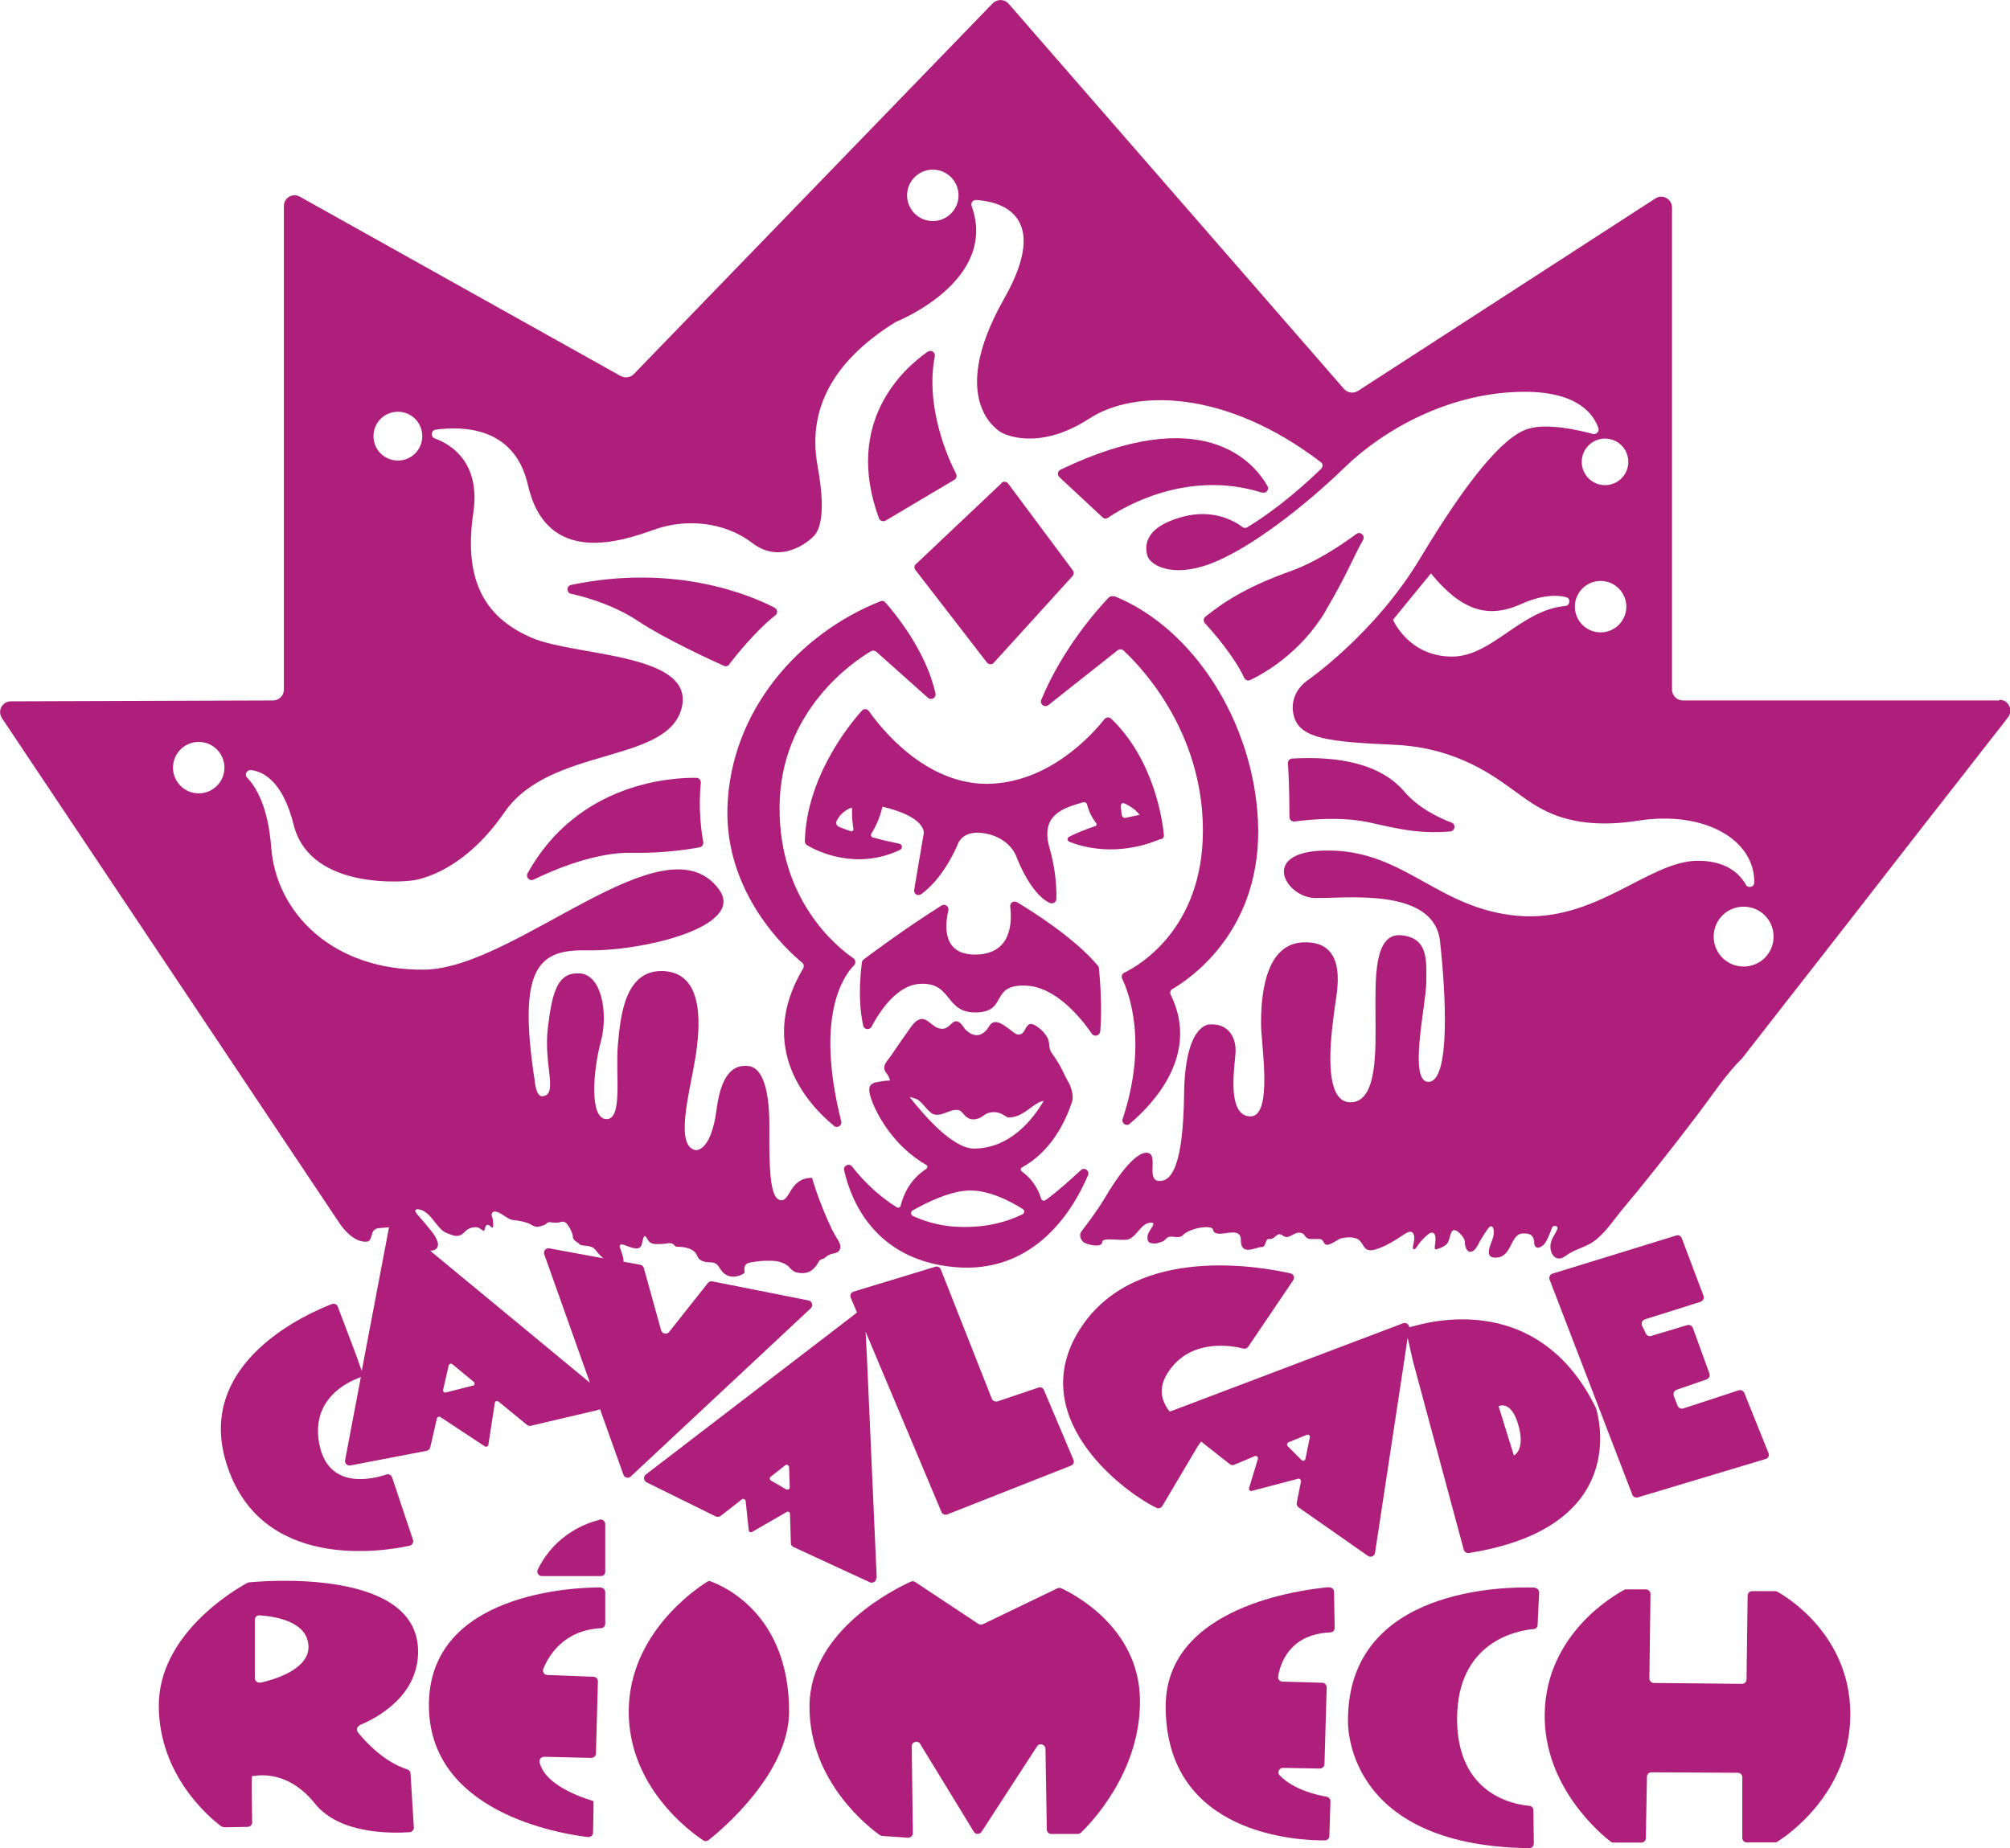
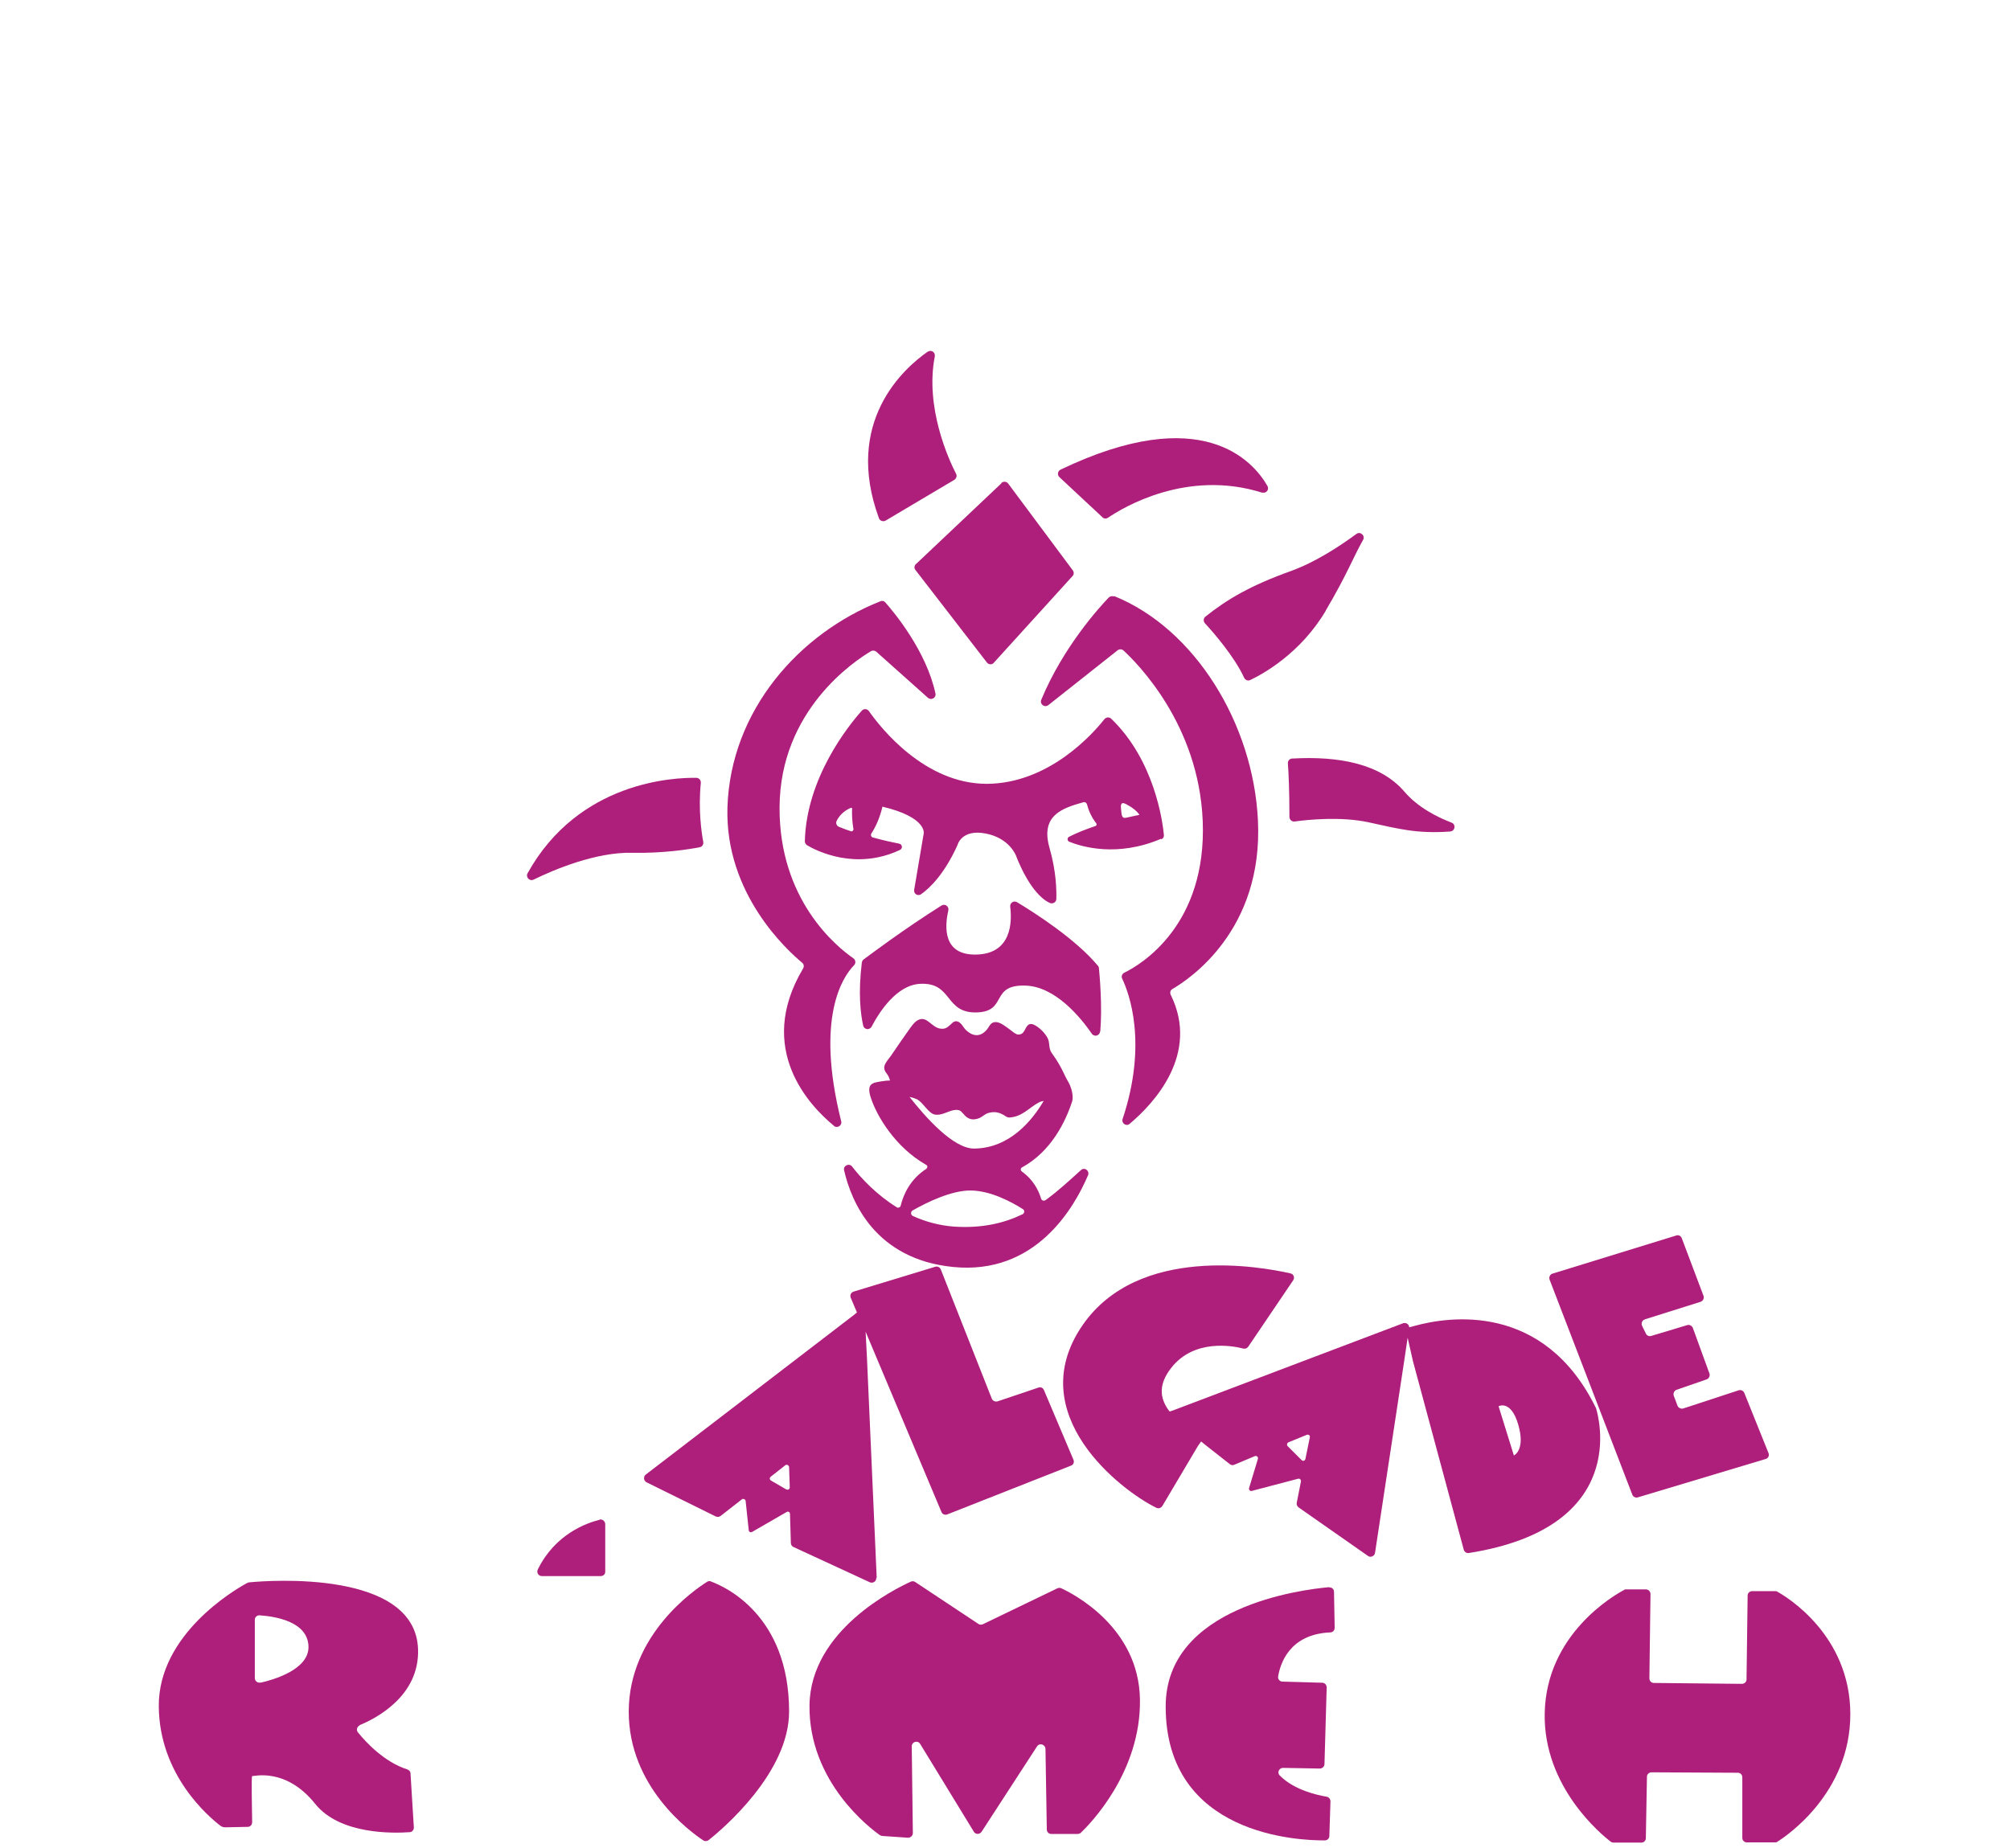
<svg xmlns="http://www.w3.org/2000/svg" id="Layer_1" version="1.1" viewBox="0 0 906.3 833.5">
  <defs>
    <style>
      .st0 {
        fill: #ae1f7c;
      }
    </style>
  </defs>
  <path class="st0" d="M502.2,269c-.8-.3-1.7-.1-2.3.5-4.1,4.3-20.5,22.2-30.4,46.1-.8,2,1.5,3.7,3.2,2.4l31.2-24.7c.8-.6,1.9-.6,2.6,0,6.3,5.8,34,33.4,35.8,76.9,1.9,46.9-27.6,64.7-35.4,68.5-1,.5-1.4,1.7-.9,2.7,3,6.3,11.6,28.9.2,63.2-.7,2,1.7,3.6,3.2,2.2,10.7-9,31.7-31.3,18.5-58.1-.5-1-.2-2.2.8-2.7,7.9-4.6,40.9-26.7,38.5-76-2.1-43.8-28.6-86.6-64.9-101.2Z" />
  <path class="st0" d="M597.8,275.3c9.8-16.6,12.3-23.9,16.8-31.8,1.1-1.9-1.2-4-3-2.7-7.6,5.6-18.5,12.7-29.2,16.6-18.7,6.7-29.1,12.9-38.9,20.7-.9.7-1,2.1-.2,3,3.7,4,13.3,15,17.7,24.6.5,1,1.7,1.5,2.7,1,5.7-2.7,22.7-12,34.1-31.3Z" />
  <path class="st0" d="M376,507.8c1.5,1.2,3.8-.2,3.3-2.1-11.8-47,.8-65.3,5.8-70.4.9-.9.7-2.4-.3-3.1-7.8-5.4-33.5-26.4-33.3-68.1.2-44,34.1-66.2,41.2-70.4.8-.5,1.7-.3,2.4.2l23.3,20.8c1.5,1.3,3.8,0,3.4-1.9-4.1-19.2-18.7-36.7-22.6-41.1-.6-.7-1.5-.9-2.3-.5-36.4,14.4-67.5,49.1-68.9,92.9-1.2,39.1,27.1,64.6,33.7,70.1.8.6.9,1.8.4,2.6-21.6,36.3,3,62,14,71Z" />
-   <path class="st0" d="M901.5,315.9h-142.7c-2.7,0-4.9-2.2-4.9-4.9V93.6c0-3.9-4.3-6.2-7.5-4.1l-134.1,86.8c-2,1.3-4.7.9-6.3-.9L454.8,1.7c-1.9-2.2-5.2-2.2-7.2-.2l-161.8,167.2c-1.5,1.6-4,1.9-5.9.9l-144.7-80.9c-3.1-1.8-7,.4-7.2,3.9,0,.1,0,.2,0,.4v218c0,2.7-2.2,4.9-4.9,4.9l-118.2.4c-3.9,0-6.2,4.3-4,7.6l152.6,228.4c2.8,3.9,7.5,8.4,12.4,7.6.9-.2,1.5-1.9,1.9-3.5.3-1.4,1.5-2.4,2.9-2.5,1.5-.1,3.1-.3,4.7-.4l-10.9,57.4-1.4,7.4-2.5-7.1-8.3-21.9c-.4-1.1-1.6-1.6-2.6-1.2-10.7,4.1-61.7,26.1-47.7,71.6,15.1,49.3,70.9,40,82.7,37.4,1.2-.3,1.9-1.5,1.5-2.7l-9.4-28.1c-.4-1.1-1.5-1.7-2.6-1.3-6.3,2.1-26.1,7-30.2-13.6-3.4-17.2,7.9-25.4,15-28.8l3.7-1.6-.7,3.8-6.4,33.7c-.3,1.4,1,2.7,2.4,2.4l34.4-6.6c.8-.2,1.4-.8,1.6-1.6l3-13c.2-.7,1-1,1.6-.6l20,13.2c.6.4,1.5,0,1.6-.7l2.9-18.9c.1-.8,1-1.1,1.7-.6l12.8,10.5c.5.4,1.2.6,1.8.4l29.4-6.9,1.8-.5.6,1.8,9.9,27.7c.5,1.4,2.3,1.8,3.3.8l81.2-75.9c1.2-1.1.6-3.2-1-3.5l-43.4-8.6c-.8-.1-1.5.1-2,.7l-17.5,22.1c-1,1.3-3.1.9-3.6-.7l-7.8-28.1c-.2-.8-.8-1.3-1.6-1.5l-7.6-1.4c.3-1.8-1.2-4.9-1.7-6.8-.1-.6.4-1.1,1.1-1,2.7.7,6.8,3.1,8.4,1,1.1-1.4.9-7.2,2.9-3.5,1.5,2.8,3.5,2.4,6.9,2.3,1.7,0,3.8-1,5.2.4.2.2.4.6.7.7.3.2.6.2,1,.2,1.7,0,3.5.2,5.1.8.9.3,1.7.8,2.4,1.4.8.7,1.1,1.5,1.5,2.4.9,1.9,3.5,2.4,5.5,2.4,4.3,0,3.8,3,6.5,5.1,2.4,2,6,1.6,8.5.1.3-.2.5-.3.6-.6,0-.2,0-.4,0-.6-.2-.9-.1-1.8.3-2.6.5-.8,1.3-1.1,2.2-1.3,3-.6,6.1-.9,9.2-.8,1.7,0,3.4.2,5,.8,1,.3,1.9.8,2.7,1.4.9.7,1.4,1.6,2.3,2.2.6.4,1.3.8,2,.9,2.7.6,5.4.3,7.4-1.7.8-.8,1.6-1.7,2.1-2.8,1.3-2.3,1.9-.9,3.6-2.6,1-1,2.5-1.3,3.8-1.6.9-.2,1.8-.6,2.2-1.4,1.4-2.3-1-4.8-2-6.8-1-1.7-1.9-3.5-2.7-5.4-1.7-3.6-3.1-7.2-4.5-10.9-1-2.6-1.8-5.2-2.7-7.9,0,0-.4-1.6-.5-1.6-10.1,0-9.7,10.5-14,10.1-4.3-.4-5.4-10-5.2-32.3.2-22.3-5-27.7-9.3-28.2-4.3-.5-12,0-14.5,19.5-2.5,19.4-9.4,18.4-9.4,18.4-9.7-1.6-2.6-26.8-.3-40.8,2.3-14,4.6-38.3-13.4-39.9-18.1-1.5-20.2,19.7-21.4,33.1-1.2,13.4,2.4,34-5.3,33.6-7.7-.4-5.8-22.3-2.4-34.9,3.4-12.6.5-30.2-9.5-30.8-9.9-.6-12.4,7.9-14.4,24.7-2,16.6,5,30.4-2.6,30.7-2.8,0-3.3-7-3.3-7-8-51.8,2.1-59.2,23.5-58.8,25.2.5,72.1-10.7,59.5-27.6-24.4-32.9-91.5,35.9-132.8,36.3-41.3.5-66.8-25.7-69-55-1.4-18.7-7-27.6-10.9-31.6-1.3-1.4-.1-3.6,1.8-3.4,5.7.7,14.4,5.3,19.2,24.7,7.7,30.5,52.6,25.2,52.6,25.2,0,0,22-1.2,42.5-30.9,20.5-29.7,73.2-21.7,79.8-46.8,6.6-25.1-47.8-23.4-67.4-31.8-19.6-8.4-31.3-23.9-26.5-56.3,3.2-21.6-8.5-30.4-17.4-33.7-2-.7-1.6-3.6.4-3.9,13.1-1.8,35.7-.9,41.6,24.8,8.5,37.5,43,25.2,56.9,20.3,13.8-5,31.4-3.9,44.3,6,12.9,9.9,25.2-.7,27-2.4,1.8-1.7,7.2-6.2,2.4-32.6-4.8-26.5,8.3-48,35.3-64.7,0,0,46.4-18.3,34.2-52.3-.5-1.4.6-2.8,2.1-2.7,9.3.6,34.7,5.5,12.5,44.6-26.7,47.1-1.1,60.3-1.1,60.3,0,0,15.7,9.2,39.7-6.4,19.9-12.9,60.7-13.5,104.2,19.7,1,.7,1.1,2.1.2,3-4.5,4.4-18.1,17.2-33.3,26.4-.7.4-1.5.4-2.2-.1-3-2.3-12.8-8.5-27.1-4.6-17.3,4.7-16.9,13.2-15.8,17.4,1.1,4.2,10.9,10.4,28.6,3.7,17.7-6.7,42.5-26,60.3-43.3,17.8-17.3,47.8-34.2,81.3-34.2,24.5,0,31.3,10.7,33.2,16.4.5,1.5-.9,3-2.5,2.6-6.3-1.7-20.5-5-29.2-2.3-11.5,3.5-28,24-48.6,58.3-20.6,34.4-51.2,55.4-51.2,55.4,0,0-8.7,5.8-5.7,16.2,2.9,10,16.5,11.3,45.3,12.6,28.7,1.3,45.6,14.8,54.2,20.9,8.7,6.1,22.2,18.6,55.8,13.3,29.6-4.6,52.4,8.5,52.2,27.9,0,2.1-2.8,2.8-3.8,1-2.8-5-8.8-10.7-21.4-10.8-22.2-.2-46.3,28.1-81.8,24.8-35.5-3.3-50.1-28.6-83.6-29.4-33.5-.8-21.2,21-7.6,21.4,13.6.3,53.7-5.1,56.5,19.5,2.7,24.5,4.6,62.8-5,63.4-9.6.6-1.2-35.2-1.2-44.8s1.2-20.1-11.3-21.3c-12.5-1.2-11.6,20.2-11.6,35.2,0,15,1.4,40.9-11.8,40.1-13.2-.7-7.4-35.8-6.6-42.5.8-6.7,6.8-30.5-14.3-29.6-18.4.8-18.9,27.8-18.9,36.8s5.6,42.1-5,41.7c-10.6-.5-6.9-22.3-6.5-28.8.4-6.5-3-13.1-11.4-12.7,0,0-11.4-1.1-11.8,31.4-.4,32.5-5.7,39.5-11.3,39.2-5.7-.3-.6-10.9-4.5-12.5-3.9-1.6-11.1,5.2-19.7,19.8-2.8,4.7-6.7,10.2-10.9,15.6-1.1,1.8,0,3.6.7,4.4,1.2,1.4,8.8,3.2,8.8.2,0-2.4,9.7,0,12.4-1.4,4-2.2,5.3-7.3,9.8-7.3,2.5,0-1.3,3.5-1.7,5.7-.7,3.8,1.8,3.7,3.1,3.7,1.3.1,2.8-.7,3.3-.8,1.2-.2,1.3-1.1,2.6-1.9,1.6-1.1,5.1.8,6.8-1,3.2-3.4,13.2-4.8,13.6-2.6,1.1,5.2,12.6-2.7,12.6,4.8s6.8,3,9.5,3.1c1.9,0,1.5-3.9,3.1-3.6,3.3.3,3.4-3.7,6.4-1.5,3,2.3,5.3-2.9,9-.9.9.5,1,2.3,3.5,2.4,0,0,3.8,0,4.2,0,1.7.3,1.4,2.2,2.9,2.6,1.5.3,5.6-2.6,6.2-2.8,2.3-.6,4.7-.8,6.9-.2,4.3,1.3,2.7,7,9,5.1,4.7-1.4,8.8-4.1,12.9-6.8,1-.6,2.9-1.9,3.9-.7.8,1,.8,2.3.6,3.6,0,.7-.9,3-.4,3.6.8,1,2.2-1.8,2.6-2.3,1.2-1.5,2.5-2.9,4-4.1.5-.4,1.1-.9,1.8-.9,2.5,0,1.5,5.1,1.3,6.5,0,.4,0,.9.3,1,.2.1.4,0,.6,0,1.6-.4,3.1-1.1,4.3-2.1,1.9-1.6,1.5-6.2,3.4-6.5,1.4-.2,3.1,1.8,3.3,2.1.9.9,1.7,2.1,1.7,3.5s.7,4.6,2.9,4.1c1.8-.4,2.7-2.5,3.5-4,.7-1.4,1.6-2.7,2.4-4,.6-.9,1.2-1.8,1.8-2.6.3-.4.6-.7,1-.8,1.6-.4,1.5,2.9,1.4,3.7-.3,1.7-1,3.3-1.6,4.9-.9,2.7-1.3,5.5,2.4,5.5,7.6,0,6.5-10.6,12.2-10.9,3.7-.2,5.3,1,5.3,4.8.4,1.7,1.6,2,3,1.2,1.8-1,2.6-2.8,3.4-4.6.6-1.3,1.1-2.6,1.6-4,.5-1.4,3.1-1,2.3.8-.7,1.8-2,3.3-2.6,5.2-.7,2.1-.6,4.3.6,6.2,1.4,2.2,3.7,2.1,5.7.6,3.2-2.5,7.2-3.5,10.8-5.4,6-3.2,10.5-10.3,14.7-15.4,5.1-6.1,10.1-12.2,15-18.4,6.7-8.4,13.3-16.9,19.8-25.5,6.2-8.2,12.1-17.3,19.5-24.6,11.6-14.9,23.2-29.8,34.8-44.6,11.7-15,23.4-30,35.1-45.1,9.8-12.6,19.6-25.2,29.5-37.8,5.9-7.6,11.8-15.2,17.8-22.8l2.6-3.4c2.5-3.2.2-7.9-3.8-7.9ZM213.2,624.9l-12.2,3.1c-.7.2-1.4-.5-1.2-1.2l2.5-11c.2-.7,1.1-1,1.6-.6l9.7,8c.7.5.4,1.6-.4,1.8ZM187.7,545.3c6.5,0,8.8,8.9,13.7,10.8,3,1.1,5.3,2.5,8.1-.5,1.5-1.6,3.5-2.3,5.6-2.1,1.4.1,3.2,2.6,3.4,1,.5-2.4,1.5-2.8,3.1-1,1.2,1.1.8-3.5.2-5-.4-.9.2-2.1,1.2-2.1,2.7,0,5.8,3.6,8.2,3.8,2.5.3,4.6.6,6.8,1.4,2,.7,3,2.4,6.1,1.3.5-.2,1.6-.4,2.2-1,.5-.5,1.1-.8,1.8-.7,1.4.2,3.3.4,4.3,0,1.1-.4,2.3-.3,3.1.6,1.5,1.8,2.8,4.6,2.8,6,0,1.7,2.1,2.3,3.1,3.4.8,1,5.2,0,7,2.4,1.1,1.4,2.3,2.8,3.7,3.9l-24.4-4.5c-1.6-.3-2.8,1.2-2.3,2.7l18.1,50.9,2.5,7-5.7-4.7-66.3-54.8c5-.3,3.9-4.4,1.1-8.1-1.1-1.5-2.3-2.8-3.9-4.8-1.4-1.8-5.5-5.6-3.4-5.6ZM89.6,357.8c-6.4,0-11.6-5.2-11.6-11.6s5.2-11.6,11.6-11.6,11.6,5.2,11.6,11.6-5.2,11.6-11.6,11.6ZM179.4,207.7c-6.1,0-11-4.9-11-11s4.9-11,11-11,11,4.9,11,11-4.9,11-11,11ZM420.6,99.7c-6.4,0-11.6-5.2-11.6-11.6s5.2-11.6,11.6-11.6,11.6,5.2,11.6,11.6-5.2,11.6-11.6,11.6ZM705.8,273.3c-19.9,1.7-33.1,22.7-50.8,22.8-19.8.2-26.9-16.6-26.9-16.6l17.1-20.9c13.6,16.6,25.5,20.6,40.5,13.9,9.3-4.2,16-4.3,20.4-3.2,2.2.5,1.9,3.8-.3,4ZM721.7,285.2c-6.4,0-11.6-5.2-11.6-11.6s5.2-11.6,11.6-11.6,11.6,5.2,11.6,11.6-5.2,11.6-11.6,11.6ZM723.7,218.8c-5.8,0-10.5-4.7-10.5-10.5s4.7-10.5,10.5-10.5,10.5,4.7,10.5,10.5-4.7,10.5-10.5,10.5ZM786.2,435.9c-7.5,0-13.5-6-13.5-13.5s6-13.5,13.5-13.5,13.5,6,13.5,13.5-6,13.5-13.5,13.5Z" />
  <path class="st0" d="M451.6,217.9l-38.6,36.5c-.8.7-.9,1.9-.2,2.7l32.2,41.7c.8,1,2.3,1.1,3.1.1l35.5-39.1c.7-.7.7-1.8.1-2.6l-29.1-39.1c-.7-1-2.2-1.1-3.1-.3Z" />
  <path class="st0" d="M418.3,158.6c-10.9,7.6-37.9,31.7-22,75.1.4,1.2,1.9,1.7,3,1.1l31-18.4c.9-.6,1.3-1.7.8-2.7-3.3-6.4-14.1-29.9-9.6-53,.3-1.8-1.6-3.1-3.1-2.1Z" />
  <path class="st0" d="M314.1,350.8c-10.2-.2-53.2,1.6-76.2,43-1,1.8.9,3.8,2.7,2.9,9.2-4.5,28.1-12.5,44.5-12.1,13.9.3,25.8-1.6,30.4-2.5,1.1-.2,1.8-1.3,1.6-2.4-.8-4.2-2.3-14.6-1.1-26.6.1-1.2-.8-2.3-2-2.3Z" />
-   <path class="st0" d="M328.8,299.6c2.9-3.8,12-15.2,20.8-22.1,1.2-.9,1-2.7-.3-3.4-9.7-5.1-44.1-20.3-91.8-10.3-2.1.4-2.2,3.5,0,4,8.1,1.8,20,5.5,30.2,12.3,12.2,8.1,33,17.6,38.7,20.2.9.4,1.9.1,2.5-.6Z" />
  <path class="st0" d="M569.1,222.1c1.8.6,3.3-1.3,2.4-2.9-6.5-11.4-29.7-37.9-93.3-7.4-1.3.6-1.6,2.4-.5,3.4l19.4,18.1c.7.7,1.7.7,2.5.2,6.4-4.4,35.4-22.1,69.5-11.3Z" />
  <path class="st0" d="M417.9,527c-7.5,4.7-10.6,11.8-11.8,16.8-.2.7-1.1,1.1-1.7.7-9.2-5.7-16-13-20.2-18.4-1.3-1.7-4.1-.4-3.6,1.7,3.2,14,13.9,40.1,49.2,43.6,37.2,3.7,54.6-26.8,60.8-41.4.8-2-1.6-3.8-3.2-2.3-5,4.5-10.1,9.3-15.9,13.5-.8.6-1.9.2-2.1-.7-1.1-3.6-3.4-8.4-8.7-12.2-.6-.5-.6-1.4.1-1.8,13.2-7.2,19.7-20.7,22.7-30,.1-.3.8-4.1-2-8.9-1.7-2.8-2.7-6.4-7.2-12.6-1.8-2.4-.6-4.9-2.3-7.5-.9-1.4-2-2.7-3.4-3.8-1-.8-3-2.3-4.4-1.8-2.1.9-1.9,4.1-4.3,4.6-1.2.3-2-.3-3-1-1.2-.9-2.3-1.8-3.5-2.6-1.8-1.3-4.2-2.7-6.1-1.5-1.1.7-1.5,2-2.3,2.9-3.6,4.3-7.3,2.3-9.5.2-.8-.8-1.4-1.9-2.1-2.7-.8-.9-2-1.5-3-1.1-.6.2-1.1.7-1.6,1.2-1.7,1.5-2.5,2.3-4.8,2-3.8-.5-5.9-5.5-9.5-4.1-1.7.6-2.9,2.2-4,3.7-2.3,3.2-6.2,8.8-8.4,12.1-1.9,2.9-5,5.2-2.4,8.4.9,1.1,1.3,2.2,1.6,3.3-1.1,0-2.3.1-4,.4-3.5.6-6.9.7-4.6,7.5,2.6,8,10.9,22.2,25,30.2.6.4.6,1.2,0,1.6ZM410.1,494.7c1,.2,2,.5,3.2,1,2.9,1.3,5.3,6.6,8.4,7,2.8.4,5.5-1.4,8.1-2,1.1-.2,2.6-.3,3.5.5,1.3,1.2,2,2.6,3.8,3.3,1.5.6,3.2.3,4.6-.3,1.5-.7,2.5-1.9,4.1-2.3,2.7-.7,4.9-.4,7.9,1.7.3.2.9.4,1.3.4,6-.3,9-4.5,13.4-6.8.7-.4,1.4-.5,2.2-.7-5.3,9-15.4,21.3-31.3,21.5-9.5.1-22.2-14.4-29.2-23.3ZM437.7,536.9c9,.1,18.3,5.1,23.5,8.4.9.5.8,1.8-.1,2.3-8.3,4-18.1,6.4-30.8,5.6-6.9-.5-13.2-2.3-18.7-4.8-1-.5-1.1-1.9-.1-2.5,6.7-3.8,17.6-9.1,26.3-9Z" />
  <path class="st0" d="M496.1,465.3c1-11.6-.3-25.6-.6-28.7,0-.4-.2-.8-.5-1.1-10-12-28.4-23.8-36.4-28.6-1.5-.9-3.3.3-3.1,2,.9,7.2.5,21.2-15.2,21.6-15.2.4-14.4-12.5-12.7-19.9.4-1.8-1.5-3.2-3.1-2.2-16.7,10.5-31.7,21.8-35.1,24.3-.4.3-.7.8-.8,1.4-1.7,13.8-.6,23.1.6,28.4.4,1.9,2.9,2.2,3.8.5,3.6-6.8,11.3-18.7,21.8-19.3,14.8-.8,11,13.2,25.4,12.9,14.4-.3,5.9-12.7,22.3-12.1,13.4.5,24.7,14.3,29.8,21.7,1.1,1.6,3.6.9,3.7-1Z" />
  <path class="st0" d="M523.7,378.5c.7-.3,1.2-1.1,1.1-1.9-.6-6.3-4.3-33.8-23.8-52.5-.8-.8-2.2-.7-3,.2-5.1,6.5-25,29.1-53.1,29.2-27.9,0-47.8-25.2-53.1-32.8-.8-1.1-2.3-1.2-3.2-.2-6,6.7-25,30.3-25.7,58.9,0,.7.4,1.4,1,1.8,4.4,2.6,22,11.5,41.9,2.1,1.3-.6,1.1-2.5-.3-2.8-3-.6-7.2-1.5-11.9-2.8-.8-.2-1.1-1.1-.7-1.8,1.9-2.9,3.8-7,5-12.1,20.2,4.8,18.6,12.1,18.6,12.1,0,0-2.5,14.8-4.3,25.4-.3,1.8,1.6,3,3.1,2,4-2.8,10.5-9.1,16.4-22.1,0,0,1.7-7.4,12.7-5.3,11,2.1,13.8,10.2,13.8,10.2,0,0,6.1,16.9,15.1,21.1,1.3.6,2.9-.2,3-1.7.1-4,0-12.4-3.1-23.2-4.1-14.5,5.6-17.8,15.3-20.5.7-.2,1.4.2,1.6.9.7,2.7,2,5.8,4.2,8.6.3.4.2,1-.3,1.2-4.1,1.4-8.3,3-12,4.9-.9.5-.8,1.8.1,2.2,5.7,2.3,21.6,7.1,41.4-1.3ZM508.3,363c2.4,1.2,4.3,2.8,5.5,4.5,0,0-2.2.4-5.6,1.2-1.2.3-2.2.4-2.5-1.7,0-.6-.2-1.2-.2-1.8-.6-4.2,1.4-3,2.9-2.2ZM383.7,374.9c-1.8-.6-3.7-1.3-5.4-2-1.1-.4-1.6-1.8-1-2.8.9-1.8,2.8-4.3,6.4-5.8.2,0,.5,0,.5.3-.1,2.6,0,5.7.6,9.3.1.6-.5,1.2-1.1,1Z" />
  <path class="st0" d="M583.7,370.5c5.7-.8,20.9-2.4,33.6.4,13.3,2.9,21.7,5.2,36.6,4.1,2.2-.2,2.7-3.2.6-4-6.5-2.5-15.1-6.8-21.2-13.9-10.8-12.6-29.4-16.2-50.7-15-1.1,0-2,1.1-1.9,2.2.3,3.7.7,12.2.7,24.1,0,1.3,1.1,2.2,2.3,2.1Z" />
  <path class="st0" d="M395.3,711.5l-4.4-99.3-.6-11.6,4.5,10.7,29.7,70.6c.4,1,1.6,1.5,2.6,1.1l55.8-22c1.1-.4,1.6-1.6,1.1-2.7l-13.3-31.4c-.4-1-1.5-1.5-2.5-1.1l-18.4,6.2c-1,.3-2.2-.2-2.6-1.2l-23-58.3c-.4-1-1.5-1.5-2.5-1.2l-36.8,11.2c-1.2.4-1.8,1.6-1.3,2.8l2.2,5.2.6,1.4-1.2,1-94,72.1c-1.2.9-1,2.8.3,3.5l31.2,15.4c.7.3,1.5.3,2.2-.2l9.6-7.5c.6-.5,1.6,0,1.7.7l1.4,13.2c0,.7.9,1.2,1.5.8l15.6-9c.7-.4,1.5,0,1.5.9l.4,13.1c0,.8.5,1.5,1.2,1.8l34.4,15.9c1.4.6,3-.4,2.9-2ZM354.5,671.7l-6.9-4c-.6-.4-.7-1.2-.1-1.7l6.6-5.2c.7-.5,1.6,0,1.7.8l.3,9.2c0,.8-.8,1.3-1.5.9Z" />
  <path class="st0" d="M541.6,650.1l1.7,1.4,11.2,8.8c.6.5,1.4.6,2,.3l9.3-3.9c.8-.3,1.6.4,1.4,1.2l-4,13.2c-.2.8.5,1.5,1.2,1.3l20.9-5.5c.7-.2,1.4.4,1.3,1.2l-1.9,9.6c-.2.8.2,1.6.8,2.1l31.3,21.9c1.2.9,3,.1,3.2-1.4l13.1-86.2,1.6-10.8,2.4,10.6,22.9,85c.3,1,1.3,1.7,2.3,1.5,72.9-11.5,58.4-61.8,57.4-65.1,0-.1,0-.2-.1-.3-23.6-48.2-66.9-41.1-81.5-37.1l-2.7.7c0-1.3-1.4-2.3-2.8-1.8l-103.7,39.3-1.5.5c-.3-.4-.6-.8-.9-1.2-3.2-4.8-4.5-10.8,1.7-18.6,10.2-13,27.5-9.9,32.4-8.6.8.2,1.7-.1,2.2-.8l20.3-30c.8-1.2.2-2.8-1.2-3.1-13.2-3-68.6-13.2-93.8,23.4-27.6,40.1,17.6,74.7,33.3,82.3,1,.5,2.1.1,2.7-.8l16-27,1.4-2ZM684.6,642.6c3.3,11.5-2,13.8-2,13.8l-6.9-22.2s5.6-3.1,8.9,8.4ZM580.9,650.5l8.3-3.4c.8-.3,1.6.3,1.4,1.1l-2,9.8c-.2.8-1.1,1.1-1.7.5l-6.3-6.3c-.5-.5-.3-1.4.3-1.7Z" />
  <path class="st0" d="M741.7,595l25.1-7.9c1.1-.4,1.7-1.6,1.3-2.7l-9.8-26c-.4-1-1.5-1.6-2.5-1.2l-55.8,17.2c-1.1.3-1.7,1.6-1.3,2.7l37.3,97c.4,1,1.5,1.5,2.5,1.2l57.6-17.3c1.2-.3,1.8-1.6,1.3-2.7l-10.9-27.1c-.4-1-1.5-1.5-2.5-1.2l-25,8.2c-1,.3-2.2-.2-2.6-1.2l-1.7-4.5c-.4-1.1.2-2.3,1.2-2.7l13.6-4.7c1.1-.4,1.6-1.6,1.3-2.6l-7.5-20.6c-.4-1-1.5-1.6-2.5-1.3l-16.3,4.9c-1,.3-2-.2-2.4-1.1l-1.7-3.5c-.5-1.1,0-2.5,1.2-2.8Z" />
  <path class="st0" d="M162.2,778c7.1-2.9,27-13,26.3-34.2-1.2-36-67.6-31-75.8-30.2-.6,0-1.1.2-1.6.5-5.5,3-39.7,23.1-39.5,55.4.2,31.2,22.7,50,27.8,53.9.6.5,1.4.7,2.2.7l10.1-.2c1.1,0,2-.9,2-2.1-.1-5.6-.4-21,0-20.8.6.2,15.1-4.1,28.4,12.5,11.2,14,35.4,13.3,42.6,12.8,1.1,0,2-1.1,1.9-2.2l-1.5-24.3c0-.8-.6-1.5-1.4-1.8-10.5-3.3-18.9-12.5-22.3-16.7-.9-1.1-.4-2.6.8-3.2ZM117.4,758.8c-1.3.3-2.5-.7-2.5-2v-26.3c0-1.2,1-2.1,2.2-2,6.9.5,21.7,2.7,22,14.1.2,10.3-15.5,14.9-21.7,16.3Z" />
  <path class="st0" d="M320.6,713.2c-.6-.2-1.2-.2-1.8.2-5.4,3.4-35.2,23.6-35.3,58.4-.1,33.9,27.4,54.1,33.6,58.2.7.5,1.7.4,2.4-.1,6.3-5,36.3-30.4,36.3-58,0-43.8-29.4-56.5-35.1-58.6Z" />
-   <path class="st0" d="M270.8,715.9c-12.3,0-76.7,2.6-77.4,52.3-.7,49.3,59.3,58.8,71.7,60.3,1.2.1,2.3-.8,2.3-2,.1-4.4.3-14,.2-14.2-.1-.2-21.5-5.6-24.3-17.5-.3-1.3.7-2.5,2.1-2.5l21.2.5c1.1,0,2.1-.9,2.1-2l.9-32.5c0-1.1-.9-2.1-2-2.1l-20.8-.8c-1.4,0-2.4-1.5-1.8-2.8,2.2-5.5,8.9-17.4,25.9-18.3,1.1,0,2-.9,2-2v-14.2c0-1.1-.9-2.1-2-2.1Z" />
  <path class="st0" d="M270.4,685.4c-5.7,1.4-20,6.3-27.9,22.4-.7,1.4.3,3,1.8,3h26.6c1.1,0,2.1-.9,2-2.1v-21.4c-.1-1.3-1.3-2.3-2.6-2Z" />
  <path class="st0" d="M478.5,716.3c-.6-.3-1.2-.2-1.7,0l-33.6,16.2c-.7.3-1.4.3-2-.1l-28.5-18.9c-.6-.4-1.3-.5-2-.2-6.8,3.1-45.3,21.8-45.7,55.8-.4,34.7,27.7,55.7,31.7,58.5.3.2.7.3,1,.4l11.7.8c1.2,0,2.2-.9,2.2-2.1l-.5-39.1c0-2.1,2.7-2.9,3.8-1.1l24.2,39.6c.8,1.3,2.6,1.3,3.5,0l25-38.5c1.1-1.7,3.7-.9,3.8,1.1l.6,36.4c0,1.1.9,2,2,2h11.9c.5,0,1-.2,1.4-.5,4-3.8,27.2-27.3,26.7-60.2-.5-32.6-30.2-47.7-35.7-50.2Z" />
  <path class="st0" d="M599.3,715.8c-12.4,1.1-73.7,8.7-73.7,53.8,0,58.2,60.1,60.5,71.8,60.4,1.1,0,2-.9,2-2l.5-15.6c0-1-.7-1.9-1.7-2.1-4.1-.7-14.6-2.9-21.2-9.6-1.3-1.3-.2-3.5,1.6-3.4l16.5.3c1.1,0,2.1-.9,2.1-2l1-34.6c0-1.1-.9-2.1-2-2.1l-17.9-.5c-1.2,0-2.2-1.1-2-2.3.9-5.5,4.9-19.1,23.5-19.9,1.1,0,2-.9,2-2.1l-.3-16.2c0-1.2-1-2.1-2.2-2Z" />
-   <path class="st0" d="M692.2,716c-13.1-.5-84.4-.2-84.4,59.8,0,0-2.7,56.7,81.7,57.7,1.2,0,2.1-.9,2.1-2.1l-.2-15c0-1.1-.8-1.9-1.9-2-7.2-.6-32.7-5.3-32.5-39.6.2-34.6,27.3-39.5,34.5-40.1,1,0,1.8-.9,1.8-1.9l.7-14.5c0-1.1-.8-2.1-2-2.2Z" />
  <path class="st0" d="M801.6,717.9c-.3-.2-.6-.3-1-.3h-10.6c-1.1,0-2,.9-2,2l-.5,37.8c0,1.1-.9,2-2.1,2l-39.7-.4c-1.1,0-2-.9-2-2.1l.5-38c0-1.1-.9-2.1-2.1-2.1h-8.9c-.3,0-.7,0-1,.3-4.1,2.2-35.1,19.7-35.7,55.7-.6,33.2,25.7,54.7,29.8,57.8.4.3.8.4,1.2.4h12.6c1.1,0,2-.9,2-2l.5-27.7c0-1.1.9-2,2.1-2l38.9.2c1.1,0,2,.9,2,2v27.4c0,1.1.9,2,2,2h12.7c.4,0,.8,0,1.1-.3,4.2-2.6,32.9-22,32.9-57.5,0-35.7-28.9-53.1-33-55.3Z" />
</svg>